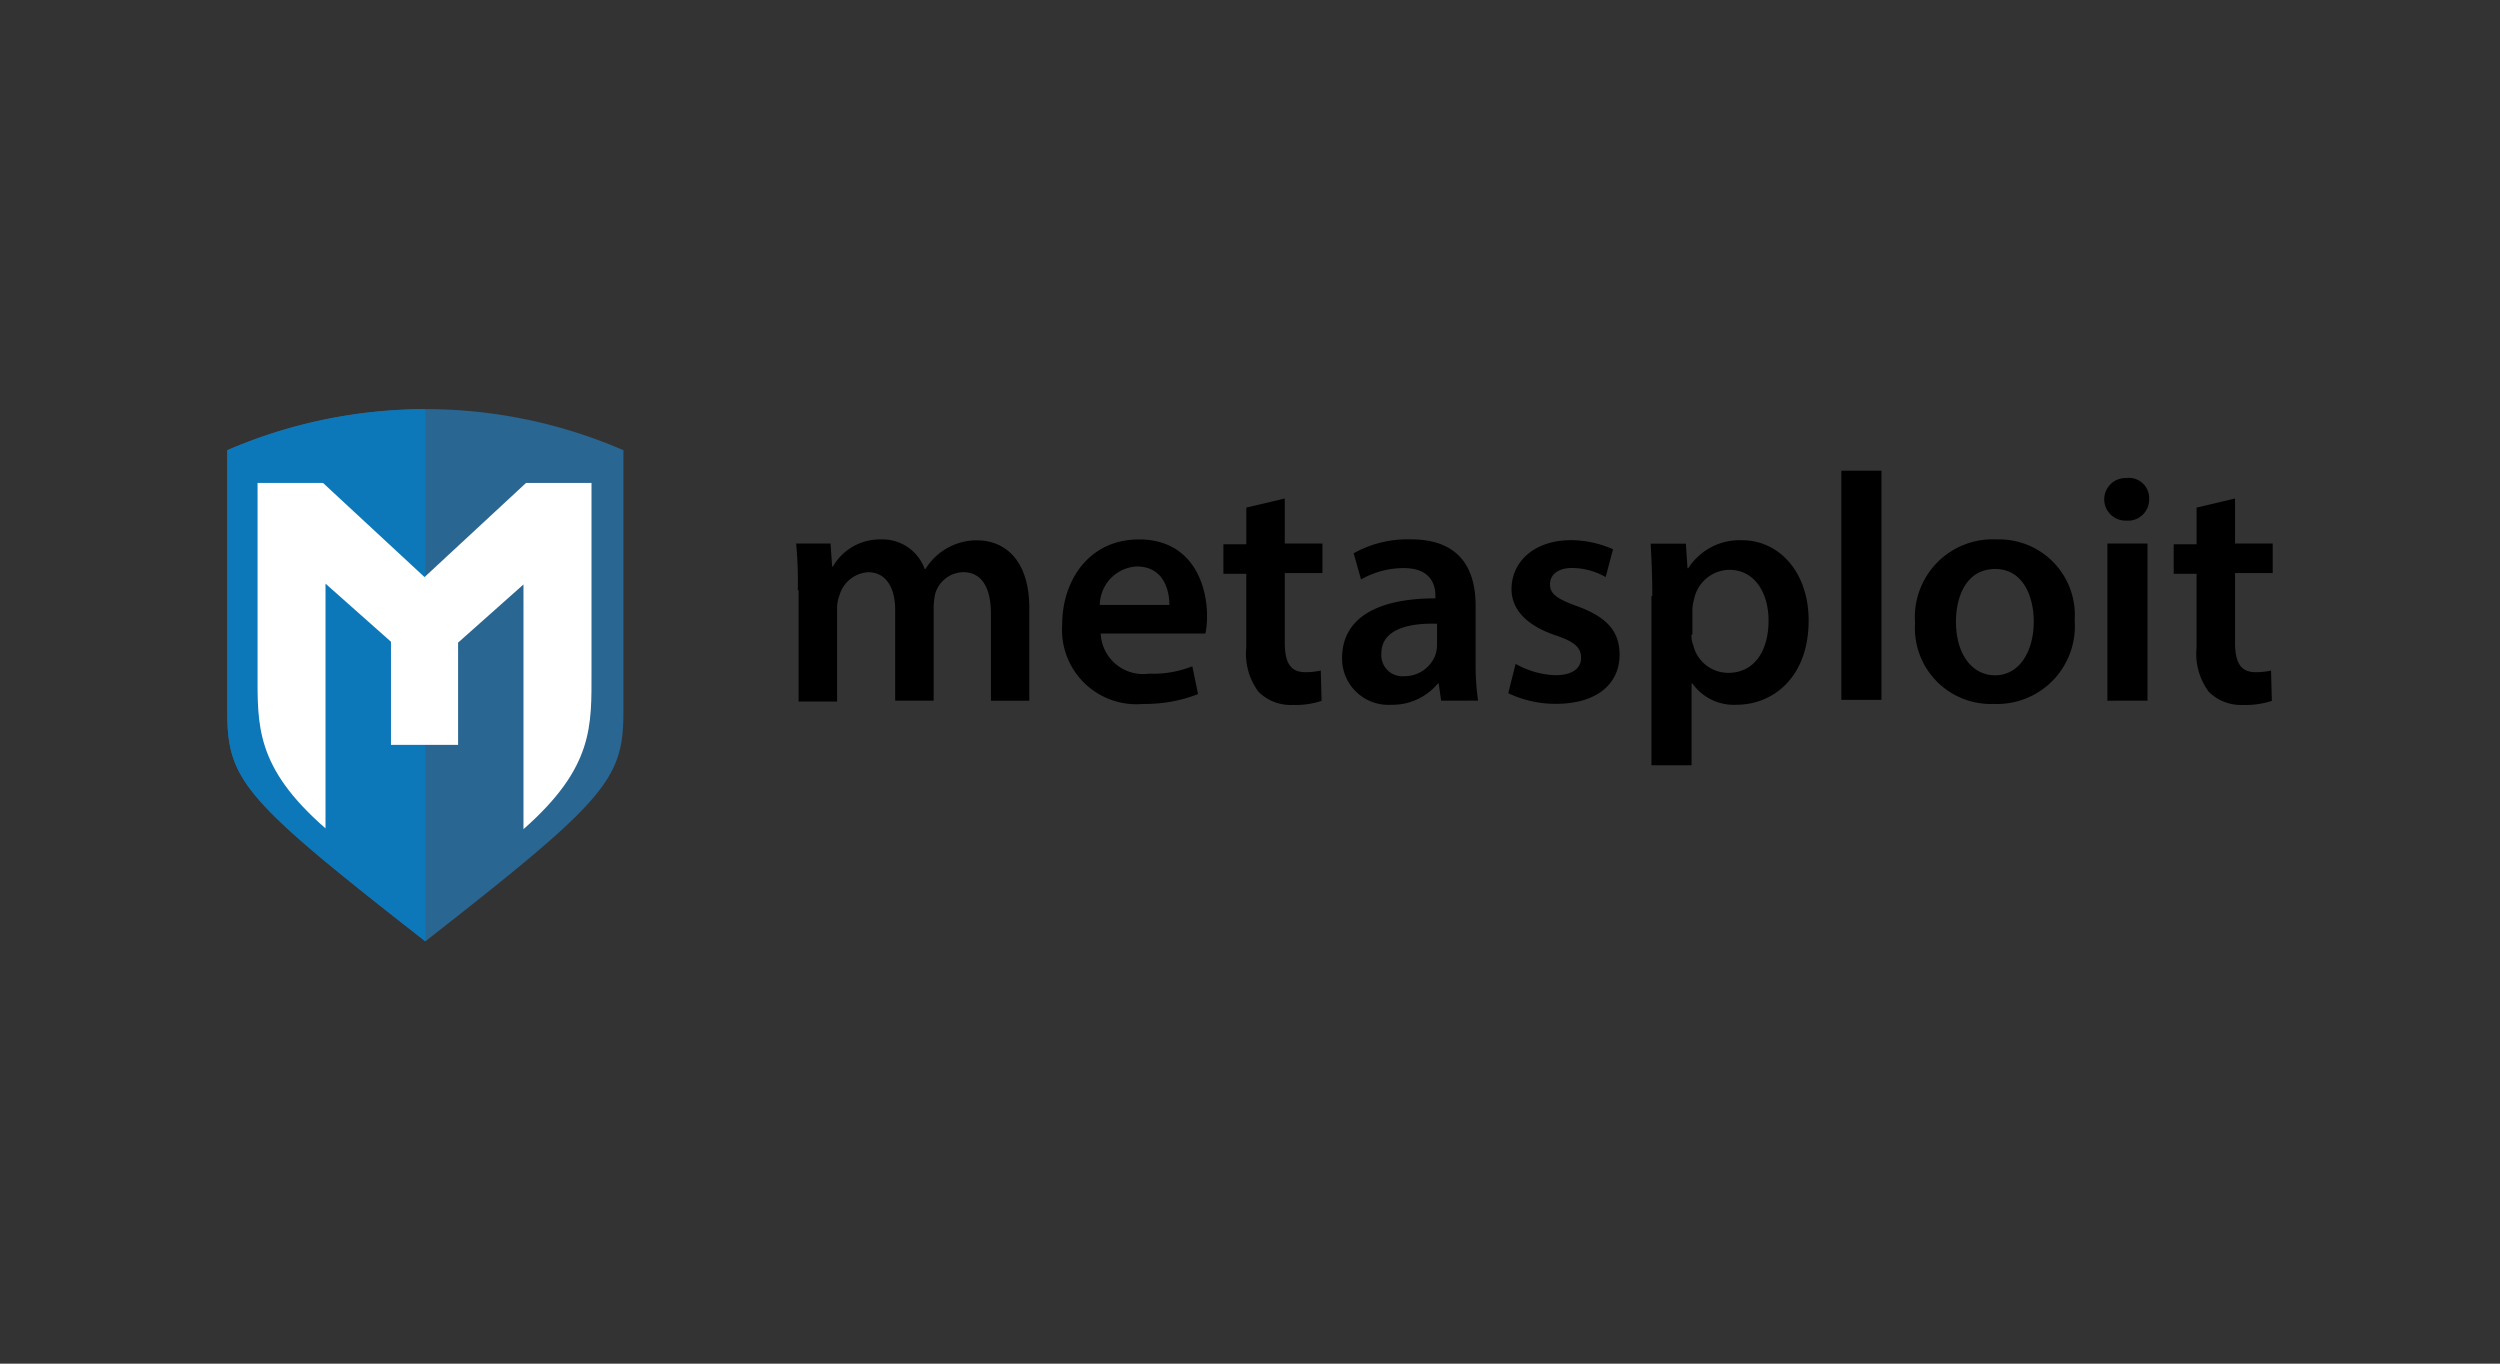
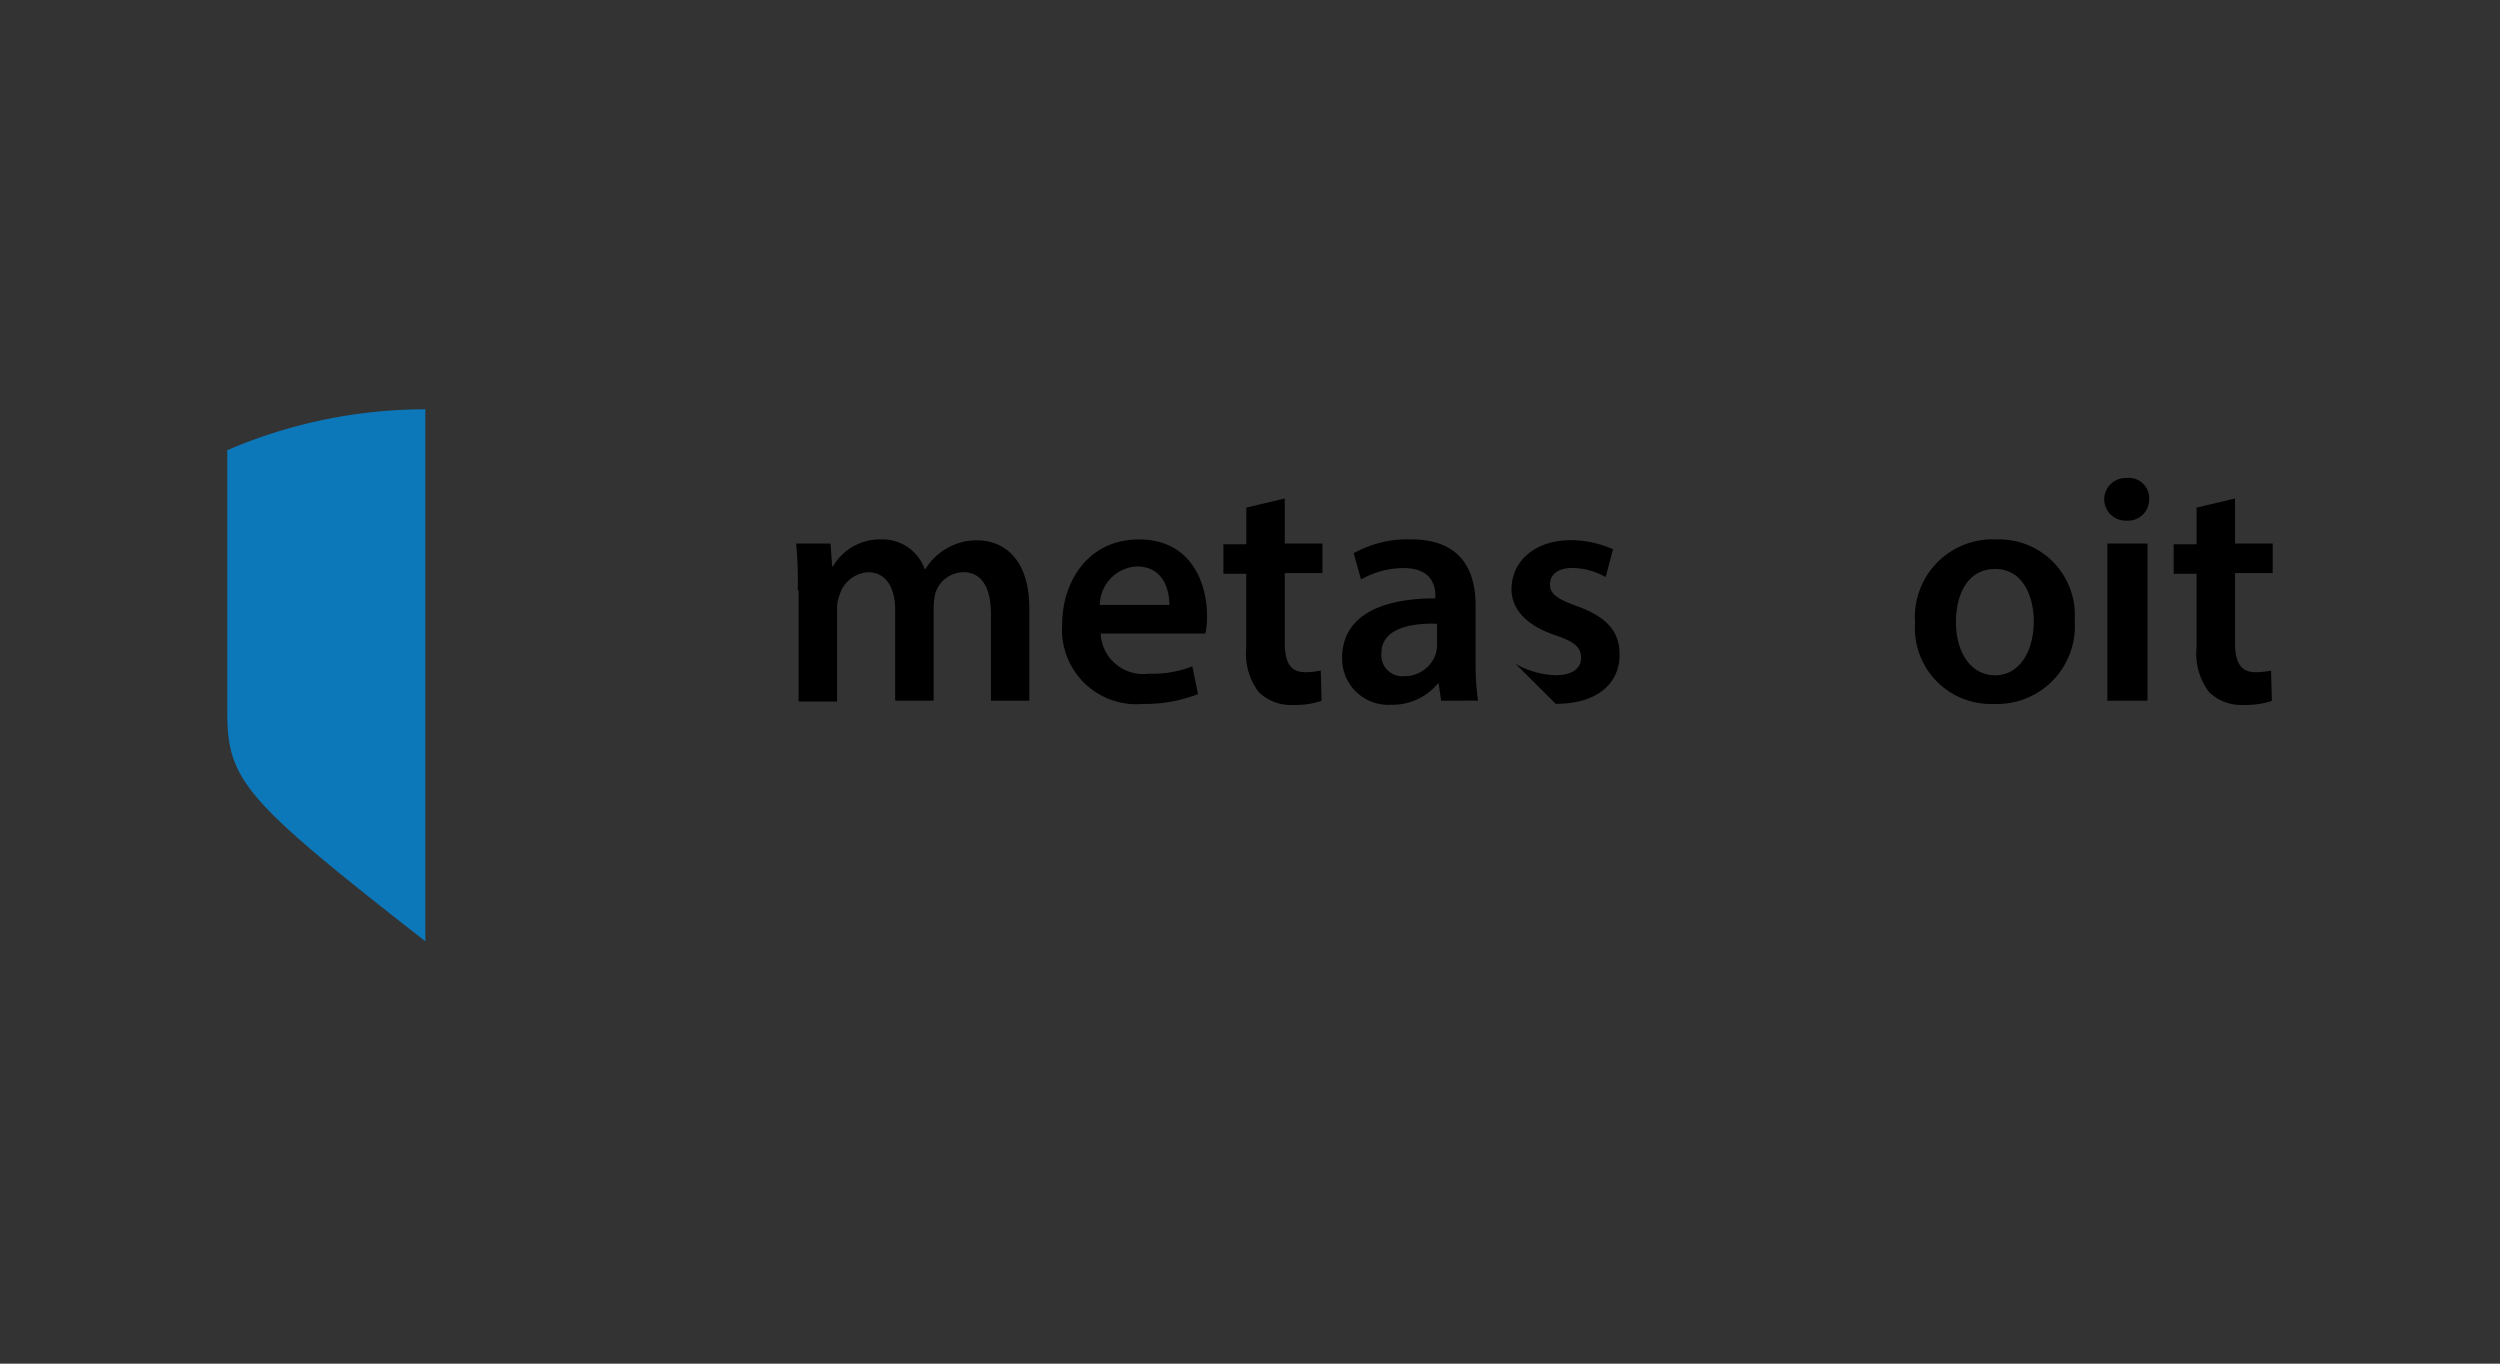
<svg xmlns="http://www.w3.org/2000/svg" width="110" height="60" viewBox="0 0 110 60">
  <rect x="0" y="0" width="110" height="60" fill="#333333" stroke="none" />
  <g id="XCTest" transform="translate(-515 -5044)">
-     <rect id="Rectangle_5925" data-name="Rectangle 5925" width="110" height="60" transform="translate(515 5044)" fill="none" />
    <g id="metasploit-full" transform="translate(524.9 5062.025)">
      <g id="Group_161183" data-name="Group 161183" transform="translate(0.1 -0.025)">
-         <path id="Path_86335" data-name="Path 86335" d="M.1,1.785h0V13.309c0,3.025.792,3.89,8.715,10.084,7.923-6.194,8.715-7.095,8.715-10.084V1.785h0A21.891,21.891,0,0,0,.1,1.785Z" transform="translate(-0.1 0.025)" fill="#2a6692" />
        <path id="Path_86336" data-name="Path 86336" d="M.1,1.8h0V13.325c0,3.025.792,3.89,8.715,10.084V0A22.088,22.088,0,0,0,.1,1.8Z" transform="translate(-0.1 0.009)" fill="#0d78b9" />
-         <path id="Path_86337" data-name="Path 86337" d="M18.493,17.283V9H15.612l-4.466,4.142L6.68,9H3.8v8.283c0,2.377-.108,4.214,2.989,6.915V13.43L9.67,15.987v4.538h2.953v-4.5L15.5,13.466V24.234C18.6,21.5,18.493,19.7,18.493,17.283Z" transform="translate(-2.467 -5.75)" fill="#fff" />
      </g>
      <g id="Group_161184" data-name="Group 161184" transform="translate(25.13 2.685)">
        <path id="Path_86338" data-name="Path 86338" d="M69.672,18.133A17.585,17.585,0,0,0,69.6,16.08h1.513l.072,1.008h.036A2.381,2.381,0,0,1,73.346,15.9a1.963,1.963,0,0,1,1.909,1.3h.036a2.656,2.656,0,0,1,2.269-1.261c1.152,0,2.3.792,2.3,2.989v4.07H78.171V19.177c0-1.152-.4-1.837-1.224-1.837a1.319,1.319,0,0,0-1.224.936,3.152,3.152,0,0,0-.072.576v4.142H73.958V19c0-.972-.4-1.657-1.188-1.657a1.394,1.394,0,0,0-1.26,1.008,1.493,1.493,0,0,0-.108.576v4.106H69.708v-4.9Z" transform="translate(-69.6 -12.875)" />
        <path id="Path_86339" data-name="Path 86339" d="M103.793,20.006a1.869,1.869,0,0,0,2.125,1.8,4.669,4.669,0,0,0,1.909-.324l.252,1.224a6.429,6.429,0,0,1-2.413.432,3.273,3.273,0,0,1-3.565-3.493c0-1.909,1.152-3.745,3.385-3.745s2.989,1.837,2.989,3.385a3.822,3.822,0,0,1-.072.756h-4.61Zm3.025-1.224c0-.648-.252-1.693-1.441-1.693a1.719,1.719,0,0,0-1.621,1.693Z" transform="translate(-90.395 -12.875)" />
        <path id="Path_86340" data-name="Path 86340" d="M124.5,10.9v1.981h1.657v1.3H124.5v3.061c0,.828.216,1.3.9,1.3a3.039,3.039,0,0,0,.684-.072l.036,1.333a3.6,3.6,0,0,1-1.261.18,2.006,2.006,0,0,1-1.513-.576,2.791,2.791,0,0,1-.54-1.945V14.213H121.8v-1.3h1.008V11.3Z" transform="translate(-103 -9.676)" />
        <path id="Path_86341" data-name="Path 86341" d="M140.658,22.995l-.108-.756h-.036a2.593,2.593,0,0,1-2.053.936,2.034,2.034,0,0,1-2.161-2.053c0-1.765,1.549-2.629,4.106-2.629v-.108c0-.468-.18-1.224-1.4-1.224a3.8,3.8,0,0,0-1.873.5l-.324-1.152a4.863,4.863,0,0,1,2.521-.612c2.233,0,2.845,1.4,2.845,2.917v2.521a10.938,10.938,0,0,0,.108,1.657Zm-.216-3.385c-1.225-.036-2.413.252-2.413,1.3a.927.927,0,0,0,1.008,1.008,1.448,1.448,0,0,0,1.369-.936,1.531,1.531,0,0,0,.072-.4v-.972Z" transform="translate(-112.278 -12.875)" />
-         <path id="Path_86342" data-name="Path 86342" d="M156.924,21.438a3.766,3.766,0,0,0,1.765.5c.756,0,1.116-.324,1.116-.756,0-.468-.288-.72-1.152-1.008-1.369-.468-1.909-1.224-1.909-2.017,0-1.224,1.008-2.161,2.629-2.161a4.646,4.646,0,0,1,1.837.4l-.324,1.224a3.019,3.019,0,0,0-1.477-.4c-.612,0-.972.288-.972.72s.324.648,1.224.972c1.26.468,1.837,1.08,1.837,2.125,0,1.261-.972,2.161-2.809,2.161a4.84,4.84,0,0,1-2.089-.468Z" transform="translate(-125.267 -12.939)" />
-         <path id="Path_86343" data-name="Path 86343" d="M174.072,18.449c0-.9-.036-1.657-.072-2.3h1.549l.072,1.08h.036A2.68,2.68,0,0,1,178.034,16c1.585,0,2.917,1.369,2.917,3.529,0,2.521-1.585,3.709-3.169,3.709a2.234,2.234,0,0,1-1.945-.936H175.8v3.6h-1.765V18.449Zm1.729,1.693a.989.989,0,0,0,.072.468,1.581,1.581,0,0,0,1.549,1.224c1.116,0,1.765-.936,1.765-2.3,0-1.224-.612-2.233-1.729-2.233a1.609,1.609,0,0,0-1.549,1.3,1.808,1.808,0,0,0-.072.432v1.116Z" transform="translate(-136.401 -12.939)" />
-         <path id="Path_86344" data-name="Path 86344" d="M197.3,7.5h1.765V17.584H197.3Z" transform="translate(-151.31 -7.5)" />
+         <path id="Path_86342" data-name="Path 86342" d="M156.924,21.438a3.766,3.766,0,0,0,1.765.5c.756,0,1.116-.324,1.116-.756,0-.468-.288-.72-1.152-1.008-1.369-.468-1.909-1.224-1.909-2.017,0-1.224,1.008-2.161,2.629-2.161a4.646,4.646,0,0,1,1.837.4l-.324,1.224a3.019,3.019,0,0,0-1.477-.4c-.612,0-.972.288-.972.72s.324.648,1.224.972c1.26.468,1.837,1.08,1.837,2.125,0,1.261-.972,2.161-2.809,2.161Z" transform="translate(-125.267 -12.939)" />
        <path id="Path_86345" data-name="Path 86345" d="M213.323,19.465a3.423,3.423,0,0,1-3.565,3.673,3.338,3.338,0,0,1-3.457-3.565,3.422,3.422,0,0,1,3.6-3.673A3.329,3.329,0,0,1,213.323,19.465Zm-5.222.072c0,1.333.648,2.341,1.729,2.341,1.008,0,1.693-.972,1.693-2.377,0-1.08-.468-2.3-1.693-2.3C208.569,17.2,208.1,18.385,208.1,19.537Z" transform="translate(-157.068 -12.875)" />
        <path id="Path_86346" data-name="Path 86346" d="M231.381,9.333a.928.928,0,0,1-1.008.936.937.937,0,1,1,0-1.873A.892.892,0,0,1,231.381,9.333Zm-1.837,8.86V11.277h1.765v6.915Z" transform="translate(-171.849 -8.072)" />
        <path id="Path_86347" data-name="Path 86347" d="M240.6,10.9v1.981h1.657v1.3H240.6v3.061c0,.828.216,1.3.9,1.3a3.039,3.039,0,0,0,.684-.072l.036,1.333a3.6,3.6,0,0,1-1.26.18,2.006,2.006,0,0,1-1.513-.576,2.791,2.791,0,0,1-.54-1.945V14.213H237.9v-1.3h1.008V11.3Z" transform="translate(-177.288 -9.676)" />
      </g>
    </g>
  </g>
</svg>